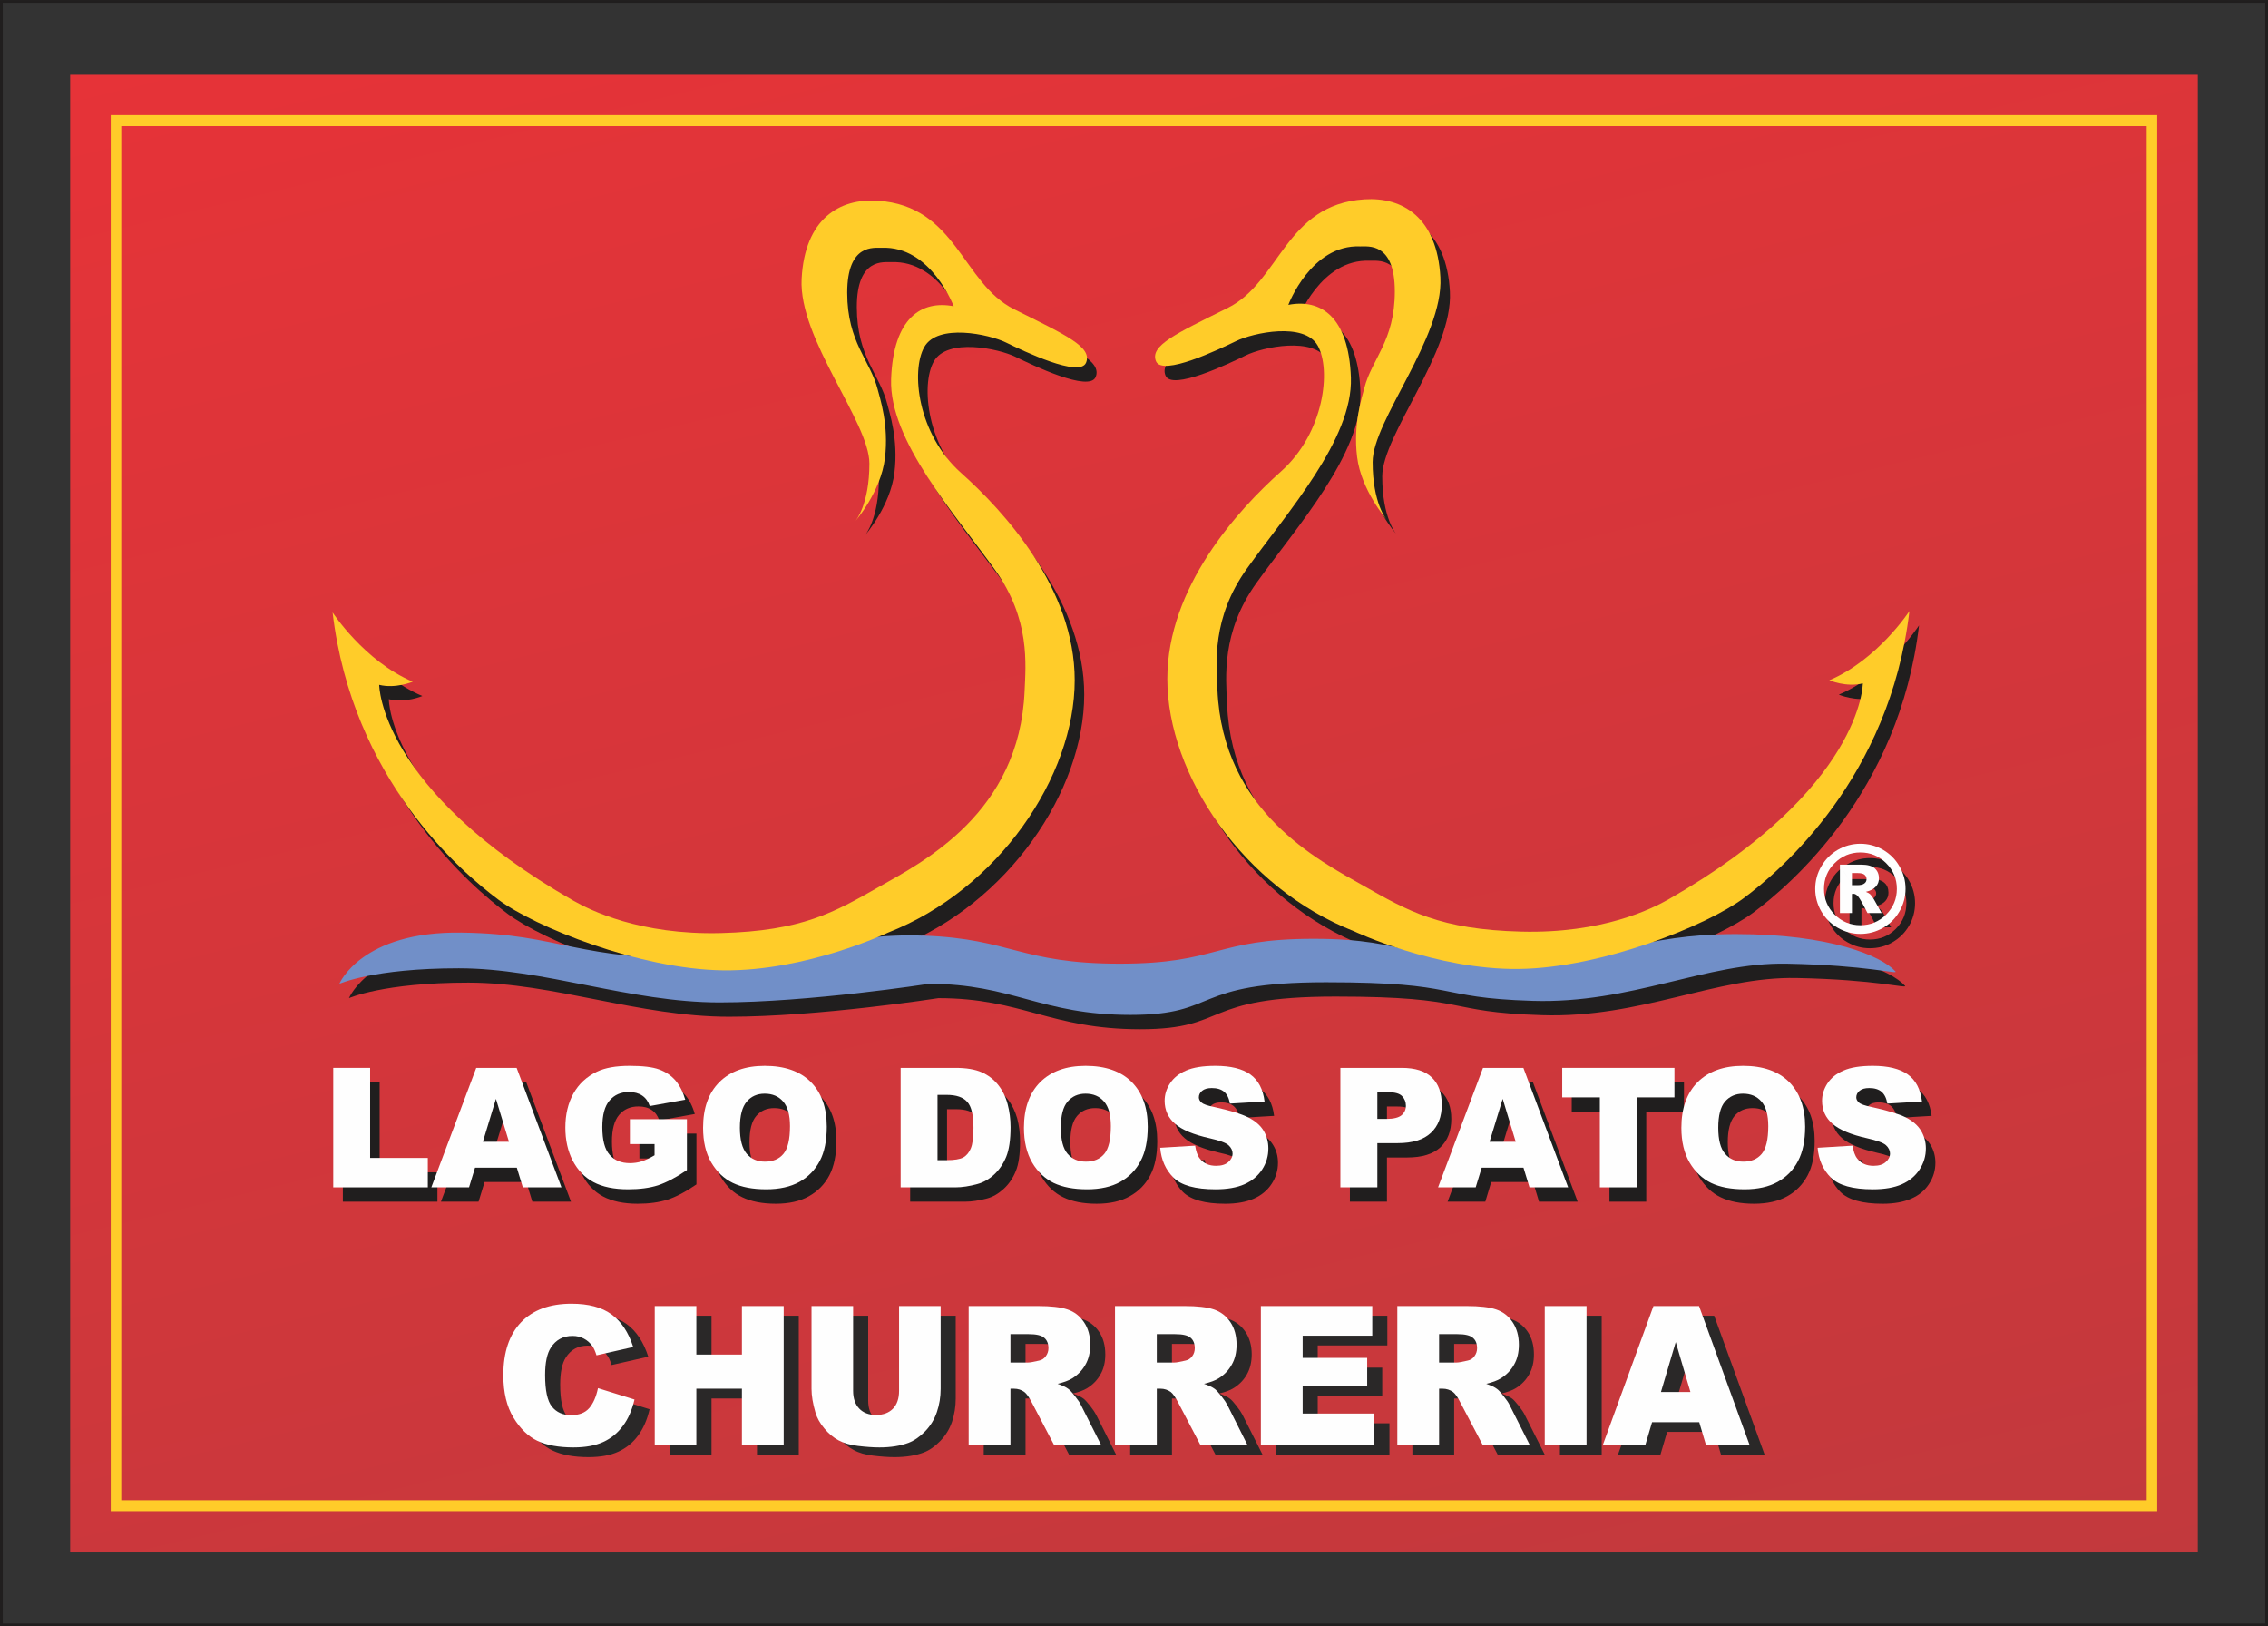
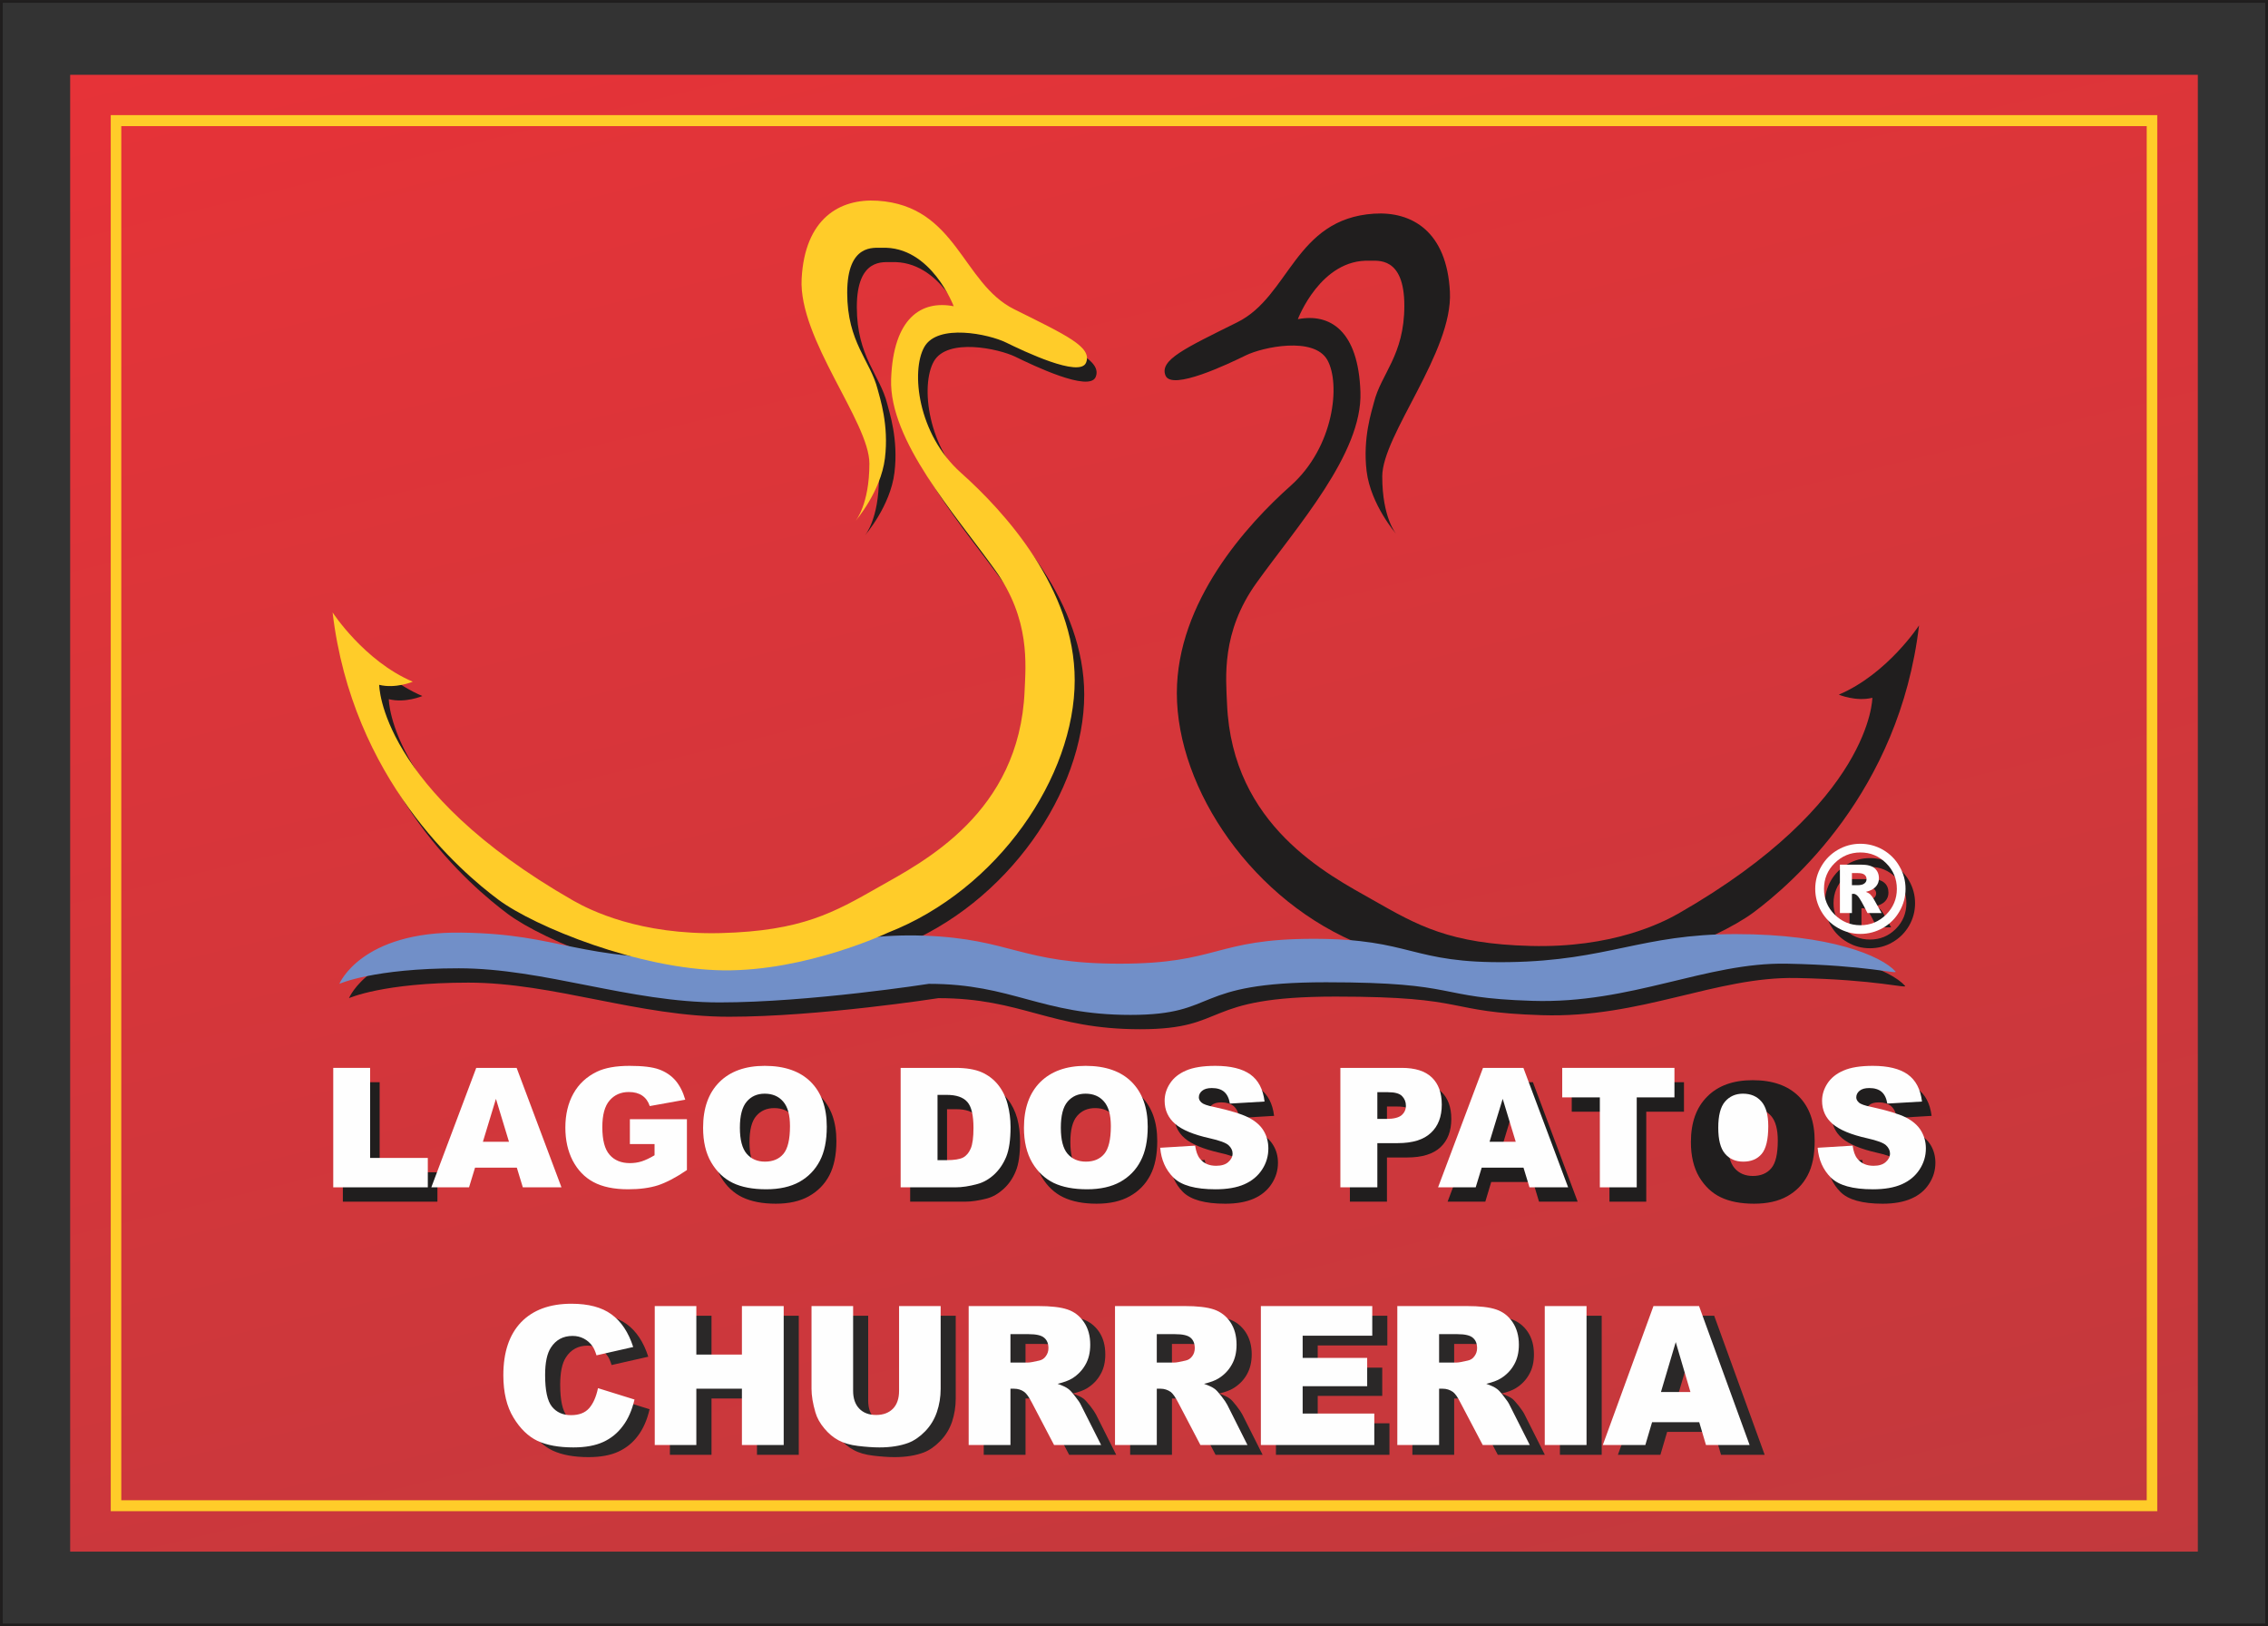
<svg xmlns="http://www.w3.org/2000/svg" xml:space="preserve" width="245.349mm" height="175.902mm" version="1.1" style="shape-rendering:geometricPrecision; text-rendering:geometricPrecision; image-rendering:optimizeQuality; fill-rule:evenodd; clip-rule:evenodd" viewBox="0 0 24535 17590">
  <rect x="0" y="0" width="24535" height="17590" fill="#333333" stroke="none" />
  <defs>
    <style type="text/css">
   
    .str0 {stroke:#201E1E;stroke-width:30}
    .fil2 {fill:none}
    .fil4 {fill:#FEFEFE}
    .fil6 {fill:#FFCC29}
    .fil5 {fill:#718FC8}
    .fil3 {fill:#201E1E}
    .fil8 {fill:#FEFEFE;fill-rule:nonzero}
    .fil1 {fill:#FFCC29;fill-rule:nonzero}
    .fil7 {fill:#2A2828;fill-rule:nonzero}
    .fil0 {fill:url(#id0)}
   
  </style>
    <linearGradient id="id0" gradientUnits="userSpaceOnUse" x1="14722.7" y1="18966.8" x2="9812.23" y2="-1376.56">
      <stop offset="0" style="stop-opacity:1; stop-color:#C2393D" />
      <stop offset="1" style="stop-opacity:1; stop-color:#E63338" />
    </linearGradient>
  </defs>
  <g id="Camada_x0020_1">
    <g id="_2902680289968">
      <polygon class="fil0" points="759,809 23776,809 23776,16782 759,16782 " />
      <g>
        <path class="fil1" d="M23280 1364l-22025 0 0 -119 22025 0 57 60 -57 59zm0 -119l57 0 0 60 -57 -60zm-57 15041l0 -14981 114 0 0 14981 -57 59 -57 -59zm114 0l0 59 -57 0 57 -59zm-22082 -60l22025 0 0 119 -22025 0 -57 -59 57 -60zm0 119l-57 0 0 -59 57 59zm57 -15040l0 14981 -114 0 0 -14981 57 -60 57 60zm-114 0l0 -60 57 0 -57 60z" />
      </g>
      <polygon class="fil2 str0" points="15,15 24520,15 24520,17575 15,17575 " />
      <g id="_2902680291280">
        <g>
          <path class="fil3" d="M20717 9769c0,87 -22,169 -65,244 -44,75 -104,135 -179,178 -75,44 -157,65 -244,65 -87,0 -168,-21 -244,-65 -75,-43 -135,-103 -179,-178 -43,-75 -65,-157 -65,-244 0,-87 22,-168 65,-244 44,-76 104,-135 179,-178 76,-44 157,-66 244,-66 87,0 169,22 244,66 75,43 135,102 179,178 43,76 65,157 65,244zm-94 0c0,-109 -38,-201 -115,-278 -77,-77 -170,-115 -279,-115 -109,0 -201,38 -278,115 -77,77 -116,169 -116,278 0,108 39,201 116,278 77,77 169,115 278,115 109,0 202,-38 279,-115 77,-77 115,-170 115,-278zm-615 -261l233 0c66,0 114,13 144,40 30,26 44,62 44,107 0,35 -11,65 -34,91 -22,25 -58,44 -107,55 20,8 35,16 44,25 14,12 27,29 42,53 1,2 29,52 84,151l-153 0c-50,-99 -83,-159 -100,-178 -17,-20 -34,-29 -52,-29 -3,0 -9,0 -16,1l0 206 -129 0 0 -522 129 221 57 0c37,0 64,-6 79,-18 15,-13 23,-28 23,-48 0,-19 -7,-34 -22,-47 -15,-12 -40,-18 -75,-18l-62 0 0 131 -129 -221z" />
          <path class="fil3" d="M3775 10796c0,0 234,-571 1325,-554 1091,17 1209,302 2702,286 1024,-12 1359,-286 2300,-253 940,34 1040,303 2114,303 1075,0 1024,-269 2098,-269 1075,0 1041,269 2115,252 1075,-17 1427,-302 2451,-302 1023,0 1577,235 1728,403 32,35 -302,-67 -1175,-84 -872,-17 -1679,436 -2752,402 -1074,-33 -756,-201 -2233,-201 -1476,0 -1141,353 -2114,353 -973,0 -1276,-336 -2182,-336 0,0 -1293,201 -2266,201 -973,0 -1897,-369 -2819,-369 -923,0 -1292,168 -1292,168z" />
          <path class="fil3" d="M9358 5789c0,0 150,-173 150,-621 0,-448 -766,-1347 -732,-1997 33,-650 408,-872 822,-845 856,56 912,895 1477,1175 565,280 845,408 778,576 -68,168 -684,-128 -868,-218 -183,-89 -737,-208 -883,50 -145,257 -74,941 397,1360 471,419 1230,1253 1230,2244 0,1040 -825,2263 -2019,2729 0,0 -883,420 -1784,408 -901,-11 -2037,-470 -2434,-766 -397,-296 -1578,-1298 -1791,-3104 0,0 341,524 868,748 0,0 -184,79 -363,34 0,0 1,1133 2097,2333 183,105 720,374 1599,352 878,-23 1225,-224 1707,-498 482,-273 1522,-800 1578,-2120 12,-283 64,-775 -318,-1309 -437,-609 -1148,-1398 -1125,-2064 22,-666 329,-856 677,-789 0,0 -247,-654 -778,-632 -80,3 -374,-51 -374,486 0,538 251,733 329,1047 22,90 123,381 78,744 -44,363 -318,677 -318,677z" />
          <path class="fil3" d="M15103 5774c0,0 -150,-173 -150,-621 0,-448 766,-1347 732,-1997 -33,-650 -408,-872 -822,-845 -856,56 -912,894 -1477,1174 -565,281 -845,408 -778,576 67,169 684,-127 868,-217 183,-90 737,-208 883,49 145,258 74,942 -397,1361 -471,419 -1231,1253 -1231,2243 0,1040 826,2263 2020,2730 0,0 883,419 1784,408 901,-11 2037,-471 2434,-766 397,-296 1578,-1298 1791,-3105 0,0 -341,525 -868,749 0,0 184,78 363,34 0,0 -1,1133 -2097,2333 -183,104 -720,374 -1599,351 -878,-22 -1226,-223 -1707,-497 -482,-273 -1522,-800 -1578,-2120 -12,-283 -65,-775 318,-1309 437,-610 1148,-1399 1125,-2064 -22,-666 -329,-856 -677,-789 0,0 247,-655 778,-632 80,3 374,-52 374,486 0,538 -251,733 -329,1047 -22,89 -123,381 -79,744 45,363 319,677 319,677z" />
          <polygon class="fil3" points="3709,11705 4107,11705 4107,12679 4732,12679 4732,12997 3709,12997 " />
-           <path class="fil3" d="M5694 12784l-452 0 -65 213 -407 0 486 -1292 437 0 484 1292 -418 0 -65 -213zm-84 -280l-141 -464 -142 464 283 0z" />
-           <path class="fil3" d="M6917 12530l0 -269 617 0 0 549c-118,81 -222,136 -313,165 -91,29 -198,44 -323,44 -153,0 -278,-27 -375,-79 -96,-52 -171,-130 -224,-233 -53,-104 -80,-222 -80,-356 0,-141 29,-264 87,-368 58,-104 144,-183 256,-237 87,-42 205,-63 353,-63 143,0 249,13 320,39 71,26 129,66 176,120 47,55 82,124 105,207l-384 69c-16,-49 -43,-86 -81,-112 -37,-26 -86,-39 -144,-39 -88,0 -157,30 -209,91 -52,61 -78,157 -78,288 0,140 26,240 78,299 53,60 126,90 220,90 44,0 87,-6 127,-19 41,-13 87,-35 139,-66l0 -120 -267 0z" />
          <path class="fil3" d="M7709 12352c0,-211 59,-375 176,-492 118,-118 281,-177 491,-177 215,0 381,58 497,173 117,116 175,277 175,485 0,151 -26,275 -76,371 -51,97 -125,172 -221,226 -96,54 -216,81 -359,81 -146,0 -266,-24 -362,-70 -95,-46 -173,-120 -232,-220 -59,-101 -89,-226 -89,-377zm399 1c0,130 24,224 73,281 48,57 114,85 198,85 86,0 152,-28 199,-84 47,-55 71,-155 71,-300 0,-121 -25,-210 -74,-266 -49,-56 -116,-84 -200,-84 -80,0 -145,28 -194,85 -49,57 -73,151 -73,283z" />
          <path class="fil3" d="M9846 11705l594 0c116,0 211,16 283,48 72,31 131,77 178,136 47,60 81,129 103,207 21,79 31,162 31,251 0,138 -15,245 -47,321 -31,76 -75,140 -131,191 -56,51 -115,86 -179,103 -88,23 -167,35 -238,35l-594 0 0 -1292zm399 292l0 706 98 0c84,0 143,-9 179,-28 35,-18 63,-51 83,-97 20,-46 30,-121 30,-224 0,-137 -23,-230 -67,-281 -45,-50 -119,-76 -223,-76l-100 0z" />
          <path class="fil3" d="M11180 12352c0,-211 59,-375 177,-492 117,-118 281,-177 490,-177 215,0 381,58 497,173 117,116 175,277 175,485 0,151 -25,275 -76,371 -51,97 -124,172 -221,226 -96,54 -215,81 -359,81 -145,0 -266,-24 -361,-70 -96,-46 -173,-120 -233,-220 -59,-101 -89,-226 -89,-377zm399 1c0,130 24,224 73,281 48,57 115,85 198,85 86,0 153,-28 200,-84 47,-55 70,-155 70,-300 0,-121 -24,-210 -73,-266 -50,-56 -116,-84 -200,-84 -81,0 -146,28 -195,85 -49,57 -73,151 -73,283z" />
          <path class="fil3" d="M12654 12569l379 -23c8,61 25,108 50,140 41,52 100,78 176,78 57,0 101,-13 132,-40 31,-27 46,-58 46,-93 0,-33 -15,-63 -44,-90 -29,-26 -97,-51 -204,-74 -174,-40 -299,-92 -374,-157 -75,-65 -112,-148 -112,-249 0,-66 19,-129 57,-188 39,-59 97,-105 174,-139 77,-34 183,-51 317,-51 165,0 291,31 378,93 86,61 138,159 154,293l-375 22c-10,-58 -31,-101 -63,-128 -32,-26 -76,-40 -132,-40 -47,0 -82,10 -105,30 -24,20 -35,43 -35,72 0,20 9,39 28,55 19,17 63,33 133,48 175,37 299,75 375,114 75,38 130,86 164,143 35,57 52,121 52,191 0,83 -23,159 -69,229 -46,70 -110,123 -192,159 -82,36 -185,55 -310,55 -220,0 -372,-43 -457,-127 -84,-85 -132,-192 -143,-323z" />
          <path class="fil3" d="M14603 11705l664 0c145,0 253,34 325,103 72,69 108,167 108,294 0,131 -39,233 -117,306 -79,74 -199,111 -360,111l-219 0 0 478 -401 0 0 -1292zm401 552l98 0c78,0 132,-13 163,-40 32,-27 47,-61 47,-103 0,-40 -13,-75 -40,-103 -27,-28 -79,-43 -154,-43l-114 0 0 289z" />
          <path class="fil3" d="M16585 12784l-453 0 -64 213 -408 0 486 -1292 437 0 484 1292 -418 0 -64 -213zm-85 -280l-141 -464 -141 464 282 0z" />
          <polygon class="fil3" points="17003,11705 18217,11705 18217,12024 17809,12024 17809,12997 17411,12997 17411,12024 17003,12024 " />
          <path class="fil3" d="M18292 12352c0,-211 59,-375 177,-492 117,-118 281,-177 491,-177 215,0 380,58 497,173 116,116 174,277 174,485 0,151 -25,275 -76,371 -51,97 -124,172 -220,226 -96,54 -216,81 -360,81 -145,0 -266,-24 -361,-70 -96,-46 -173,-120 -233,-220 -59,-101 -89,-226 -89,-377zm399 1c0,130 24,224 73,281 49,57 115,85 198,85 86,0 153,-28 200,-84 47,-55 70,-155 70,-300 0,-121 -24,-210 -73,-266 -50,-56 -116,-84 -200,-84 -81,0 -146,28 -195,85 -48,57 -73,151 -73,283z" />
          <path class="fil3" d="M19766 12569l379 -23c8,61 25,108 50,140 41,52 100,78 176,78 57,0 101,-13 132,-40 31,-27 46,-58 46,-93 0,-33 -14,-63 -44,-90 -29,-26 -97,-51 -203,-74 -175,-40 -300,-92 -375,-157 -75,-65 -112,-148 -112,-249 0,-66 19,-129 58,-188 38,-59 96,-105 173,-139 77,-34 183,-51 318,-51 165,0 290,31 377,93 87,61 138,159 155,293l-376 22c-10,-58 -31,-101 -63,-128 -32,-26 -76,-40 -132,-40 -47,0 -82,10 -105,30 -24,20 -35,43 -35,72 0,20 9,39 28,55 19,17 63,33 133,48 175,37 300,75 375,114 75,38 130,86 165,143 34,57 51,121 51,191 0,83 -23,159 -69,229 -45,70 -109,123 -192,159 -82,36 -185,55 -310,55 -220,0 -372,-43 -456,-127 -85,-85 -133,-192 -144,-323z" />
        </g>
        <g>
          <path class="fil4" d="M20614 9614c0,87 -22,168 -66,244 -43,75 -103,135 -178,178 -76,43 -157,65 -245,65 -87,0 -168,-22 -243,-65 -76,-43 -135,-103 -179,-178 -44,-76 -66,-157 -66,-244 0,-87 22,-169 66,-244 44,-76 103,-135 179,-179 75,-43 156,-65 243,-65 88,0 169,22 245,65 75,44 135,103 178,179 44,75 66,157 66,244zm-94 0c0,-109 -39,-202 -116,-278 -77,-77 -170,-116 -278,-116 -109,0 -202,39 -279,116 -77,76 -115,169 -115,278 0,108 38,201 115,278 77,76 170,115 279,115 108,0 201,-39 278,-115 77,-77 116,-170 116,-278zm-616 -262l234 0c66,0 114,14 143,40 30,27 45,63 45,108 0,35 -11,65 -34,90 -23,26 -58,45 -107,56 20,8 35,16 44,24 13,12 27,30 41,54 1,1 29,52 85,151l-153 0c-50,-100 -84,-159 -101,-179 -17,-19 -34,-29 -51,-29 -4,0 -9,1 -16,2l0 206 -130 0 0 -523 130 222 56 0c38,0 64,-6 79,-19 16,-12 23,-27 23,-47 0,-19 -7,-35 -22,-47 -14,-12 -39,-18 -75,-18l-61 0 0 131 -130 -222z" />
          <path class="fil5" d="M3671 10641c0,0 234,-571 1326,-554 1091,16 1208,302 2702,285 1023,-11 1359,-285 2299,-252 941,34 1040,303 2115,303 1074,0 1023,-269 2098,-269 1074,0 1040,269 2115,252 1074,-17 1427,-303 2450,-303 1024,0 1578,236 1729,404 32,35 -303,-67 -1175,-84 -873,-17 -1679,436 -2753,402 -1074,-33 -755,-201 -2232,-201 -1477,0 -1142,353 -2115,353 -973,0 -1275,-336 -2182,-336 0,0 -1292,201 -2265,201 -973,0 -1897,-369 -2820,-369 -923,0 -1292,168 -1292,168z" />
          <path class="fil6" d="M9255 5634c0,0 150,-173 150,-621 0,-448 -767,-1347 -733,-1997 34,-650 409,-872 823,-845 856,56 912,894 1477,1174 564,281 845,408 777,577 -67,168 -683,-128 -867,-218 -184,-90 -738,-208 -883,49 -146,258 -74,942 397,1361 470,419 1230,1253 1230,2243 0,1040 -825,2263 -2019,2730 0,0 -883,419 -1784,408 -901,-11 -2038,-470 -2434,-766 -397,-296 -1578,-1298 -1791,-3105 0,0 341,525 867,749 0,0 -184,78 -363,34 0,0 2,1133 2098,2333 182,104 720,374 1598,352 879,-23 1226,-224 1708,-498 482,-273 1522,-800 1578,-2120 12,-283 64,-775 -319,-1309 -437,-610 -1147,-1399 -1125,-2064 23,-666 330,-856 677,-789 0,0 -246,-655 -778,-632 -79,3 -374,-52 -374,486 0,538 251,733 330,1047 22,89 123,381 78,744 -45,363 -318,677 -318,677z" />
-           <path class="fil6" d="M14999 5618c0,0 -150,-172 -150,-620 0,-449 767,-1347 733,-1997 -34,-650 -409,-872 -823,-845 -856,56 -912,894 -1477,1174 -564,280 -844,408 -777,576 67,168 683,-128 867,-217 184,-90 738,-209 883,49 146,258 74,941 -396,1360 -471,420 -1231,1253 -1231,2244 0,1040 825,2263 2019,2730 0,0 883,419 1784,408 901,-11 2038,-471 2434,-767 397,-296 1578,-1297 1791,-3104 0,0 -341,525 -867,749 0,0 184,78 363,33 0,0 -2,1134 -2098,2334 -182,104 -720,374 -1598,351 -879,-22 -1226,-224 -1708,-497 -482,-274 -1522,-800 -1578,-2120 -12,-284 -64,-775 319,-1309 437,-610 1147,-1399 1125,-2065 -23,-665 -330,-856 -677,-788 0,0 246,-655 778,-632 79,3 374,-52 374,486 0,538 -251,733 -330,1047 -22,89 -123,380 -78,744 45,363 318,676 318,676z" />
          <polygon class="fil4" points="3605,11550 4004,11550 4004,12524 4628,12524 4628,12842 3605,12842 " />
          <path class="fil4" d="M5591 12629l-452 0 -65 213 -408 0 486 -1292 437 0 485 1292 -418 0 -65 -213zm-85 -280l-141 -464 -141 464 282 0z" />
          <path class="fil4" d="M6814 12374l0 -269 617 0 0 550c-118,81 -223,135 -313,165 -91,29 -199,43 -323,43 -153,0 -278,-26 -375,-78 -97,-52 -171,-130 -225,-233 -53,-104 -79,-222 -79,-356 0,-141 29,-264 87,-368 58,-104 143,-183 255,-237 88,-42 205,-63 353,-63 143,0 250,13 320,39 71,26 130,66 177,120 46,55 81,123 105,207l-384 69c-16,-49 -43,-87 -81,-113 -38,-26 -86,-39 -145,-39 -87,0 -157,31 -209,92 -52,60 -78,156 -78,288 0,140 26,239 79,299 52,60 126,90 219,90 45,0 87,-6 128,-19 40,-13 87,-35 139,-66l0 -121 -267 0z" />
          <path class="fil4" d="M7606 12197c0,-211 58,-375 176,-493 117,-117 281,-176 491,-176 215,0 381,58 497,173 116,116 174,277 174,485 0,151 -25,275 -76,371 -51,97 -124,172 -220,226 -96,53 -216,80 -359,80 -146,0 -267,-23 -362,-69 -96,-47 -173,-120 -232,-220 -60,-101 -89,-227 -89,-377zm398 0c0,131 25,224 73,281 49,57 115,86 198,86 86,0 153,-28 200,-84 47,-56 71,-156 71,-300 0,-122 -25,-210 -74,-266 -49,-57 -116,-85 -200,-85 -81,0 -146,29 -194,86 -49,57 -74,151 -74,282z" />
          <path class="fil4" d="M9743 11550l593 0c117,0 212,16 283,47 72,32 132,78 179,137 47,59 81,128 102,207 21,79 32,162 32,250 0,138 -16,245 -47,321 -32,77 -75,140 -131,192 -56,51 -116,85 -180,102 -87,24 -167,36 -238,36l-593 0 0 -1292zm399 292l0 706 98 0c83,0 143,-10 178,-28 36,-19 63,-51 83,-97 20,-46 30,-121 30,-224 0,-137 -22,-231 -67,-281 -45,-51 -119,-76 -222,-76l-100 0z" />
          <path class="fil4" d="M11077 12197c0,-211 59,-375 176,-493 118,-117 281,-176 491,-176 215,0 381,58 497,173 116,116 175,277 175,485 0,151 -26,275 -77,371 -50,97 -124,172 -220,226 -96,53 -216,80 -359,80 -146,0 -266,-23 -362,-69 -95,-47 -173,-120 -232,-220 -59,-101 -89,-227 -89,-377zm399 0c0,131 24,224 72,281 49,57 115,86 199,86 86,0 152,-28 199,-84 47,-56 71,-156 71,-300 0,-122 -25,-210 -74,-266 -49,-57 -116,-85 -200,-85 -81,0 -145,29 -194,86 -49,57 -73,151 -73,282z" />
          <path class="fil4" d="M12551 12414l378 -23c9,61 25,108 51,140 41,52 99,78 176,78 57,0 101,-13 131,-40 31,-27 47,-58 47,-93 0,-33 -15,-63 -44,-90 -29,-26 -97,-51 -204,-75 -175,-39 -300,-91 -374,-156 -75,-65 -113,-148 -113,-249 0,-67 19,-129 58,-188 38,-59 96,-106 173,-139 78,-34 184,-51 318,-51 165,0 291,31 377,92 87,62 139,160 155,294l-375 22c-10,-59 -31,-101 -63,-128 -32,-27 -76,-40 -133,-40 -46,0 -81,10 -105,30 -23,19 -35,43 -35,71 0,21 10,39 29,56 18,17 62,33 133,47 174,38 299,76 374,114 76,39 131,87 165,144 34,57 51,120 51,191 0,83 -22,159 -68,229 -46,70 -110,123 -192,159 -82,36 -186,54 -311,54 -219,0 -371,-42 -456,-127 -84,-84 -132,-191 -143,-322z" />
          <path class="fil4" d="M14500 11550l664 0c145,0 253,34 325,103 72,69 108,167 108,294 0,131 -39,233 -118,306 -78,74 -198,111 -360,111l-219 0 0 478 -400 0 0 -1292zm400 552l99 0c77,0 132,-14 163,-40 31,-27 47,-61 47,-103 0,-41 -14,-75 -41,-103 -27,-29 -78,-43 -153,-43l-115 0 0 289z" />
          <path class="fil4" d="M16481 12629l-452 0 -65 213 -407 0 486 -1292 437 0 484 1292 -418 0 -65 -213zm-84 -280l-141 -464 -142 464 283 0z" />
          <polygon class="fil4" points="16900,11550 18114,11550 18114,11869 17706,11869 17706,12842 17307,12842 17307,11869 16900,11869 " />
-           <path class="fil4" d="M18189 12197c0,-211 59,-375 176,-493 118,-117 281,-176 491,-176 215,0 381,58 497,173 116,116 175,277 175,485 0,151 -26,275 -77,371 -50,97 -124,172 -220,226 -96,53 -216,80 -359,80 -146,0 -266,-23 -362,-69 -95,-47 -173,-120 -232,-220 -59,-101 -89,-227 -89,-377zm399 0c0,131 24,224 73,281 48,57 114,86 198,86 86,0 152,-28 199,-84 47,-56 71,-156 71,-300 0,-122 -25,-210 -74,-266 -49,-57 -116,-85 -200,-85 -80,0 -145,29 -194,86 -49,57 -73,151 -73,282z" />
+           <path class="fil4" d="M18189 12197zm399 0c0,131 24,224 73,281 48,57 114,86 198,86 86,0 152,-28 199,-84 47,-56 71,-156 71,-300 0,-122 -25,-210 -74,-266 -49,-57 -116,-85 -200,-85 -80,0 -145,29 -194,86 -49,57 -73,151 -73,282z" />
          <path class="fil4" d="M19663 12414l379 -23c8,61 24,108 50,140 41,52 100,78 176,78 57,0 101,-13 131,-40 31,-27 47,-58 47,-93 0,-33 -15,-63 -44,-90 -29,-26 -97,-51 -204,-75 -175,-39 -299,-91 -374,-156 -75,-65 -113,-148 -113,-249 0,-67 20,-129 58,-188 39,-59 96,-106 174,-139 77,-34 183,-51 317,-51 165,0 291,31 377,92 87,62 139,160 155,294l-375 22c-10,-59 -31,-101 -63,-128 -32,-27 -76,-40 -133,-40 -46,0 -81,10 -105,30 -23,19 -35,43 -35,71 0,21 10,39 29,56 18,17 63,33 133,47 174,38 299,76 375,114 75,39 130,87 164,144 34,57 52,120 52,191 0,83 -23,159 -69,229 -46,70 -110,123 -192,159 -82,36 -186,54 -311,54 -219,0 -371,-42 -456,-127 -84,-84 -132,-191 -143,-322z" />
        </g>
      </g>
      <g id="_2902680290832">
        <path class="fil7" d="M6632 15119l395 123c-26,114 -68,210 -125,286 -57,77 -128,134 -213,173 -84,39 -192,59 -322,59 -159,0 -288,-24 -389,-71 -101,-48 -187,-132 -260,-251 -73,-119 -110,-273 -110,-459 0,-248 64,-439 193,-573 128,-133 310,-200 545,-200 183,0 328,38 433,115 105,76 183,194 234,353l-397 90c-14,-45 -28,-78 -44,-99 -25,-36 -56,-63 -92,-82 -37,-19 -78,-29 -123,-29 -102,0 -181,43 -235,127 -41,63 -62,161 -62,295 0,167 25,281 74,343 49,61 118,92 207,92 86,0 151,-25 195,-75 44,-49 76,-122 96,-217zm615 -888l450 0 0 525 492 0 0 -525 452 0 0 1504 -452 0 0 -609 -492 0 0 609 -450 0 0 -1504zm2642 0l450 0 0 896c0,88 -14,172 -40,251 -27,79 -69,148 -127,207 -57,59 -117,101 -180,125 -87,33 -193,50 -315,50 -71,0 -148,-6 -232,-16 -84,-10 -154,-30 -210,-61 -57,-30 -108,-73 -155,-129 -47,-56 -79,-114 -96,-173 -28,-96 -42,-181 -42,-254l0 -896 450 0 0 917c0,82 22,146 66,192 44,46 105,69 183,69 77,0 138,-23 182,-68 44,-45 66,-110 66,-193l0 -917zm753 1504l0 -1504 751 0c139,0 245,12 319,37 73,25 133,71 178,137 45,67 67,148 67,244 0,84 -17,156 -52,216 -34,61 -81,110 -142,148 -38,24 -91,44 -158,59 53,19 92,37 117,56 16,12 40,39 72,79 31,40 52,71 63,93l218 435 -509 0 -240 -459c-31,-59 -58,-98 -82,-116 -32,-23 -69,-34 -110,-34l-40 0 0 609 -452 0zm452 -893l191 0c20,0 60,-7 119,-21 30,-5 54,-21 73,-47 19,-25 28,-54 28,-87 0,-49 -15,-86 -44,-112 -30,-27 -86,-39 -169,-39l-198 0 0 306zm1132 893l0 -1504 750 0c139,0 246,12 319,37 74,25 133,71 178,137 45,67 68,148 68,244 0,84 -18,156 -52,216 -34,61 -82,110 -143,148 -38,24 -91,44 -158,59 54,19 93,37 117,56 17,12 41,39 72,79 31,40 52,71 63,93l219 435 -509 0 -241 -459c-30,-59 -57,-98 -81,-116 -33,-23 -70,-34 -111,-34l-39 0 0 609 -452 0zm452 -893l190 0c20,0 60,-7 119,-21 30,-5 55,-21 73,-47 19,-25 29,-54 29,-87 0,-49 -15,-86 -45,-112 -30,-27 -86,-39 -168,-39l-198 0 0 306zm1125 -611l1205 0 0 321 -753 0 0 240 698 0 0 306 -698 0 0 296 776 0 0 341 -1228 0 0 -1504zm1476 1504l0 -1504 751 0c139,0 245,12 319,37 73,25 133,71 178,137 45,67 67,148 67,244 0,84 -17,156 -52,216 -34,61 -81,110 -142,148 -38,24 -91,44 -158,59 53,19 92,37 117,56 16,12 40,39 72,79 31,40 52,71 62,93l219 435 -509 0 -240 -459c-31,-59 -58,-98 -82,-116 -32,-23 -69,-34 -110,-34l-40 0 0 609 -452 0zm452 -893l190 0c21,0 61,-7 120,-21 30,-5 54,-21 73,-47 19,-25 28,-54 28,-87 0,-49 -15,-86 -44,-112 -30,-27 -86,-39 -169,-39l-198 0 0 306zm1144 -611l452 0 0 1504 -452 0 0 -1504zm1670 1256l-510 0 -73 248 -460 0 549 -1504 493 0 546 1504 -472 0 -73 -248zm-95 -326l-159 -540 -160 540 319 0z" />
        <path class="fil8" d="M6469 15014l395 123c-27,114 -68,210 -126,286 -57,77 -127,134 -212,173 -85,39 -192,59 -323,59 -159,0 -288,-24 -389,-71 -100,-48 -187,-132 -259,-251 -73,-119 -110,-273 -110,-459 0,-248 64,-439 192,-573 129,-133 310,-200 545,-200 184,0 328,38 433,115 105,76 184,194 235,353l-397 90c-14,-45 -29,-78 -44,-99 -26,-36 -56,-63 -93,-82 -36,-19 -77,-29 -122,-29 -103,0 -181,43 -235,127 -41,63 -62,161 -62,295 0,167 24,281 74,343 49,61 118,92 206,92 87,0 152,-25 196,-75 44,-50 76,-122 96,-217zm614 -888l450 0 0 525 493 0 0 -525 452 0 0 1503 -452 0 0 -609 -493 0 0 609 -450 0 0 -1503zm2643 0l450 0 0 895c0,89 -14,173 -41,252 -27,79 -69,148 -126,207 -57,59 -117,100 -180,125 -88,33 -193,50 -315,50 -71,0 -149,-6 -232,-16 -84,-10 -154,-30 -211,-61 -56,-30 -108,-73 -154,-129 -47,-56 -79,-114 -96,-173 -28,-96 -42,-181 -42,-255l0 -895 450 0 0 917c0,82 22,146 66,192 44,46 105,69 183,69 77,0 138,-23 182,-68 44,-45 66,-110 66,-193l0 -917zm753 1503l0 -1503 750 0c139,0 246,12 319,37 74,25 133,70 178,137 46,67 68,148 68,244 0,83 -17,156 -52,216 -34,61 -82,110 -142,148 -39,24 -92,43 -159,59 54,19 93,37 117,56 17,12 41,38 72,79 32,40 53,71 63,93l219 434 -509 0 -240 -458c-31,-60 -58,-98 -82,-116 -32,-23 -69,-35 -111,-35l-39 0 0 609 -452 0zm452 -892l190 0c20,0 61,-7 120,-21 29,-6 54,-21 72,-47 19,-25 29,-55 29,-87 0,-49 -15,-87 -45,-112 -30,-27 -86,-40 -168,-40l-198 0 0 307zm1131 892l0 -1503 751 0c139,0 245,12 319,37 73,25 133,70 178,137 45,67 67,148 67,244 0,83 -17,156 -52,216 -34,61 -81,110 -142,148 -38,24 -91,43 -158,59 53,19 92,37 117,56 16,12 40,38 72,79 31,40 52,71 63,93l218 434 -509 0 -240 -458c-31,-60 -58,-98 -81,-116 -33,-23 -70,-35 -111,-35l-40 0 0 609 -452 0zm452 -892l191 0c20,0 60,-7 119,-21 30,-6 54,-21 73,-47 19,-25 28,-55 28,-87 0,-49 -15,-87 -44,-112 -30,-27 -86,-40 -169,-40l-198 0 0 307zm1126 -611l1205 0 0 321 -753 0 0 240 698 0 0 306 -698 0 0 296 775 0 0 340 -1227 0 0 -1503zm1476 1503l0 -1503 750 0c139,0 246,12 319,37 74,25 133,70 178,137 45,67 68,148 68,244 0,83 -17,156 -52,216 -34,61 -82,110 -143,148 -38,24 -91,43 -158,59 54,19 93,37 117,56 17,12 41,38 72,79 32,40 53,71 63,93l219 434 -509 0 -241 -458c-30,-60 -57,-98 -81,-116 -33,-23 -70,-35 -111,-35l-39 0 0 609 -452 0zm452 -892l190 0c20,0 60,-7 119,-21 30,-6 55,-21 73,-47 19,-25 29,-55 29,-87 0,-49 -15,-87 -45,-112 -30,-27 -86,-40 -168,-40l-198 0 0 307zm1143 -611l452 0 0 1503 -452 0 0 -1503zm1671 1256l-510 0 -73 247 -460 0 548 -1503 493 0 547 1503 -472 0 -73 -247zm-95 -326l-159 -540 -160 540 319 0z" />
      </g>
    </g>
  </g>
</svg>